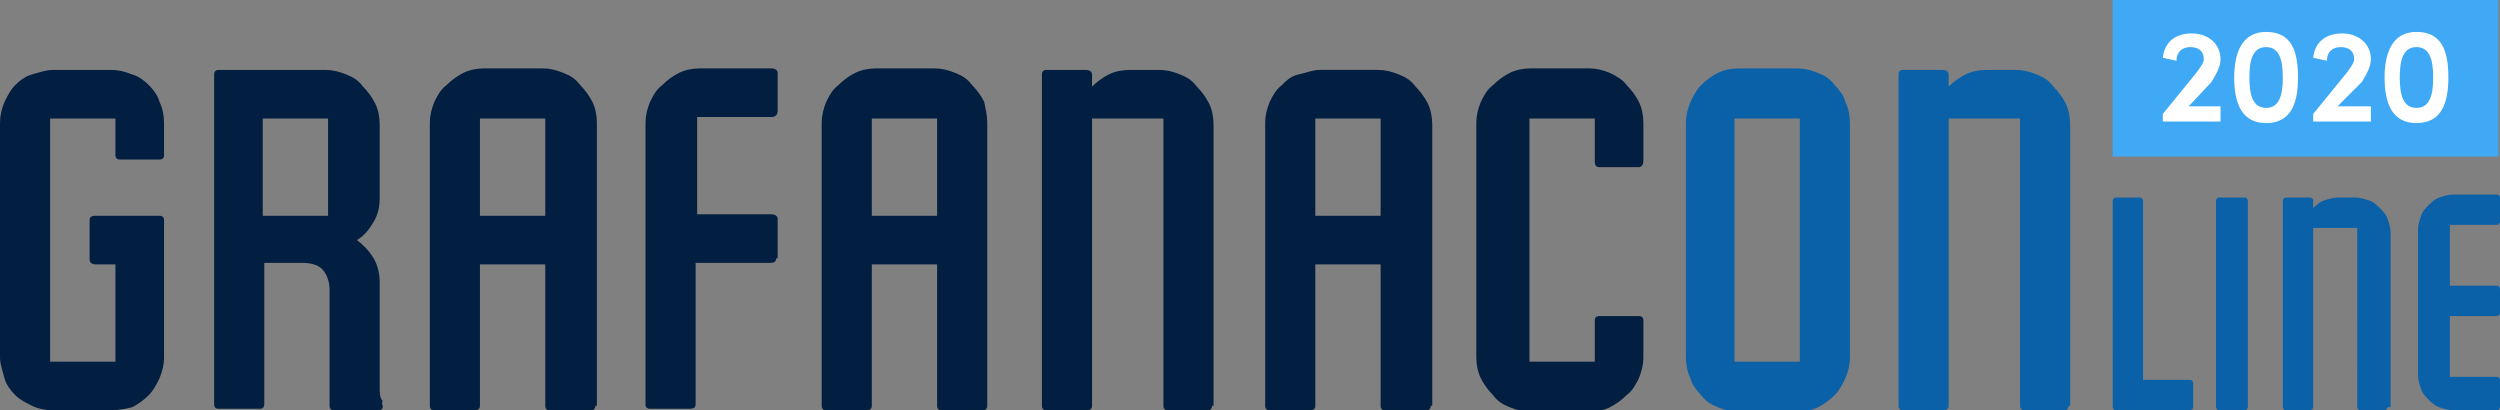
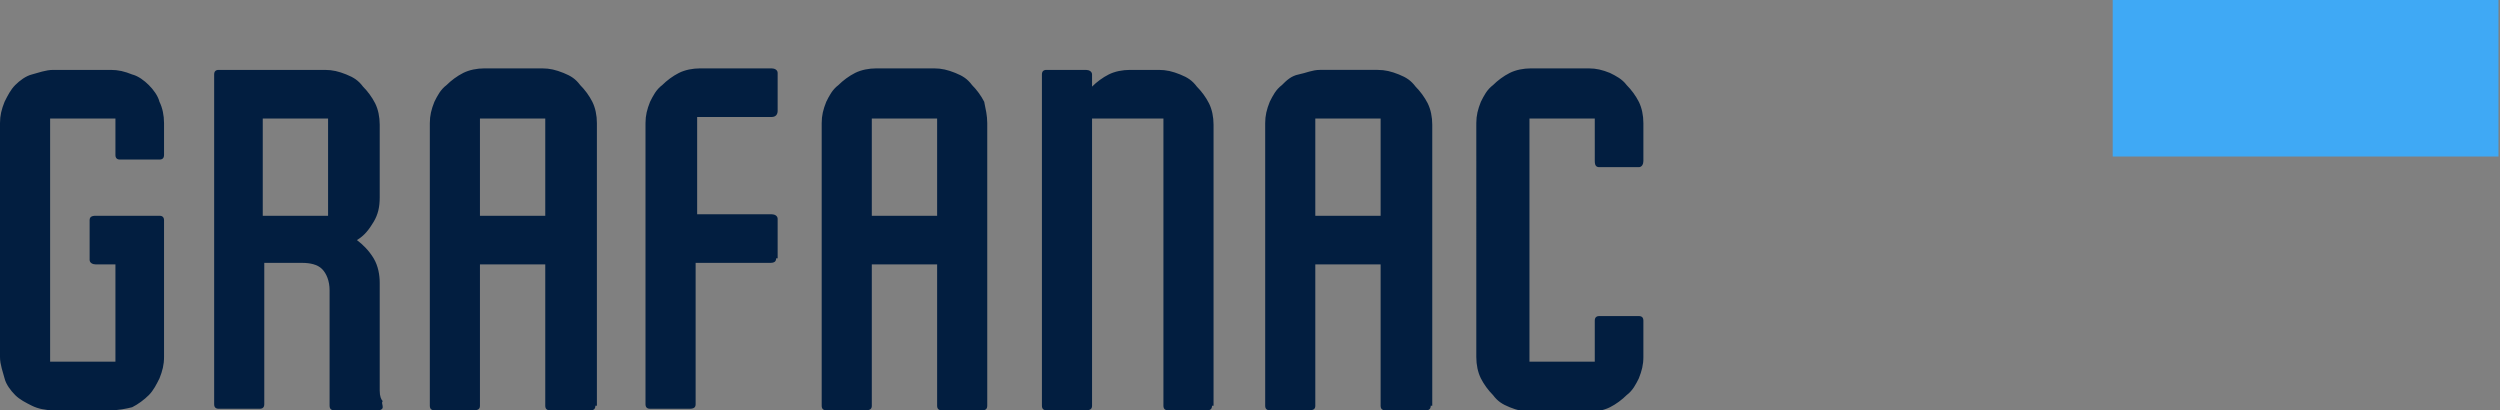
<svg xmlns="http://www.w3.org/2000/svg" width="652" height="107" fill="none">
  <rect width="100%" height="100%" fill="#808080" stroke="none" />
  <g clip-path="url(#clip0)">
    <path d="M42.78 93.13c0 1.981-.396 3.566-1.188 5.548-.792 1.585-1.585 3.17-2.773 4.359-1.188 1.189-2.773 2.378-4.357 3.17-1.585.397-3.565.793-5.546.793H13.864c-1.98 0-3.961-.396-5.546-1.189-1.584-.793-3.169-1.585-4.357-2.774-1.188-1.189-2.377-2.774-2.773-4.36C.792 97.093 0 95.112 0 93.13V32.1c0-1.98.396-3.566 1.188-5.547.793-1.585 1.585-3.17 2.773-4.36 1.188-1.188 2.773-2.377 4.357-2.774 1.585-.396 3.565-1.188 5.546-1.188h15.052c1.98 0 3.565.396 5.546 1.188 1.584.397 3.169 1.586 4.357 2.774 1.188 1.19 2.377 2.774 2.773 4.36.792 1.585 1.188 3.566 1.188 5.548v8.322c0 .793-.396 1.189-1.188 1.189h-10.3c-.791 0-1.188-.396-1.188-1.189v-9.511H13.073v63.407h17.033V68.955h-5.15c-.792 0-1.584-.396-1.584-1.189V57.463c0-.793.396-1.19 1.584-1.19h16.637c.792 0 1.188.397 1.188 1.19v35.666zM99.82 106.207c0 .397-.396.793-1.188.793H87.145c-.792 0-1.188-.396-1.188-1.189V75.692c0-2.377-.793-4.359-1.981-5.548-1.188-1.189-3.169-1.585-5.15-1.585h-9.902v36.856c0 .792-.396 1.189-1.189 1.189H57.04c-.792 0-1.188-.397-1.188-1.189V19.418c0-.792.396-1.188 1.188-1.188h27.728c1.98 0 3.565.396 5.546 1.188 1.98.793 3.169 1.586 4.357 3.17 1.188 1.19 2.377 2.775 3.169 4.36.792 1.585 1.188 3.567 1.188 5.548v19.022c0 2.378-.396 4.36-1.584 6.341-1.189 1.982-2.377 3.567-4.357 4.756 1.584 1.189 3.168 2.774 4.357 4.755 1.188 1.982 1.584 4.36 1.584 6.341v28.137c0 1.585.396 2.378.792 2.774-.396.396 0 .793 0 1.585zM85.56 30.911H68.528v25.363H85.56V30.91zM155.275 105.811c0 .793-.396 1.189-1.188 1.189h-10.695c-.792 0-1.188-.396-1.188-1.189V68.955h-17.033v36.856c0 .793-.396 1.189-1.585 1.189h-10.299c-.792 0-1.188-.396-1.188-1.189V32.1c0-1.982.396-3.567 1.188-5.548.793-1.585 1.585-3.17 3.169-4.36 1.189-1.188 2.773-2.377 4.358-3.17 1.584-.792 3.565-1.189 5.545-1.189h15.052c1.981 0 3.565.397 5.546 1.19 1.981.792 3.169 1.584 4.357 3.17 1.189 1.188 2.377 2.774 3.169 4.359.792 1.585 1.188 3.566 1.188 5.548v73.711h-.396zm-13.071-74.9h-17.033v25.363h17.033V30.911zM202.413 67.37c0 .793-.396 1.19-1.584 1.19h-19.41v36.855c0 .792-.396 1.189-1.584 1.189h-10.299c-.792 0-1.189-.397-1.189-1.189V32.1c0-1.982.397-3.567 1.189-5.548.792-1.585 1.584-3.17 3.169-4.36 1.188-1.188 2.772-2.377 4.357-3.17 1.584-.792 3.565-1.189 5.545-1.189h18.618c.792 0 1.584.397 1.584 1.19v9.907c0 .792-.396 1.585-1.584 1.585h-19.41v25.363h19.41c.792 0 1.584.396 1.584 1.189V67.37h-.396zM257.473 105.811c0 .793-.396 1.189-1.188 1.189H245.59c-.793 0-1.189-.396-1.189-1.189V68.955h-17.033v36.856c0 .793-.396 1.189-1.584 1.189h-10.299c-.792 0-1.188-.396-1.188-1.189V32.1c0-1.982.396-3.567 1.188-5.548.792-1.585 1.585-3.17 3.169-4.36 1.188-1.188 2.773-2.377 4.357-3.17 1.585-.792 3.565-1.189 5.546-1.189h15.052c1.981 0 3.565.397 5.546 1.19 1.98.792 3.168 1.584 4.357 3.17 1.188 1.188 2.376 2.774 3.169 4.359.396 1.981.792 3.566.792 5.548v73.711zm-13.072-74.9h-17.033v25.363h17.033V30.911zM316.097 105.811c0 .793-.396 1.189-1.188 1.189H304.61c-.792 0-1.188-.396-1.188-1.189v-74.9h-18.617v74.9c0 .793-.397 1.189-1.585 1.189h-10.299c-.792 0-1.188-.396-1.188-1.189V19.418c0-.792.396-1.188 1.188-1.188h10.299c.792 0 1.585.396 1.585 1.188v3.17c1.188-1.188 2.772-2.377 4.357-3.17 1.584-.792 3.565-1.188 5.545-1.188h7.527c1.98 0 3.565.396 5.545 1.188 1.981.793 3.169 1.586 4.357 3.17 1.189 1.19 2.377 2.775 3.169 4.36.792 1.585 1.189 3.567 1.189 5.548v73.315h-.397zM373.137 105.811c0 .793-.396 1.189-1.188 1.189h-10.696c-.792 0-1.188-.396-1.188-1.189V68.955h-17.033v36.856c0 .793-.396 1.189-1.584 1.189h-10.299c-.792 0-1.188-.396-1.188-1.189V32.1c0-1.982.396-3.567 1.188-5.548.792-1.585 1.584-3.17 3.169-4.36 1.188-1.188 2.377-2.377 4.357-2.774 1.981-.396 3.565-1.188 5.546-1.188h15.052c1.98 0 3.565.396 5.546 1.188 1.98.793 3.168 1.586 4.357 3.17 1.188 1.19 2.376 2.775 3.169 4.36.792 1.585 1.188 3.567 1.188 5.548v73.315h-.396zm-13.072-74.9h-17.033v25.363h17.033V30.91zM428.594 93.13c0 1.981-.397 3.566-1.189 5.548-.792 1.585-1.584 3.17-3.169 4.359-1.188 1.189-2.772 2.378-4.357 3.17-1.584.793-3.565 1.189-5.545 1.189h-15.053c-1.98 0-3.565-.396-5.545-1.189-1.981-.792-3.169-1.585-4.358-3.17-1.188-1.189-2.376-2.774-3.168-4.36-.793-1.585-1.189-3.566-1.189-5.548V32.1c0-1.98.396-3.566 1.189-5.547.792-1.585 1.584-3.17 3.168-4.36 1.189-1.188 2.773-2.377 4.358-3.17 1.584-.792 3.565-1.189 5.545-1.189h15.053c1.98 0 3.565.397 5.545 1.19 1.585.792 3.169 1.584 4.357 3.17 1.189 1.188 2.377 2.774 3.169 4.359.792 1.585 1.189 3.566 1.189 5.548v9.907c0 .793-.397 1.586-1.189 1.586h-10.299c-.792 0-1.188-.397-1.188-1.586V30.911h-17.033v63.407h17.033v-10.7c0-.792.396-1.188 1.188-1.188h10.299c.792 0 1.189.396 1.189 1.188v9.511z" fill="#021E40" />
-     <path d="M482.464 93.13c0 1.981-.396 3.566-1.188 5.548-.792 1.585-1.585 3.17-2.773 4.359-1.188 1.189-2.773 2.378-4.357 3.17-1.585.793-3.565 1.189-5.546 1.189h-15.052c-1.981 0-3.565-.396-5.546-1.189-1.98-.792-3.168-1.585-4.357-3.17-1.188-1.189-2.376-2.774-2.773-4.36-.792-1.585-1.188-3.566-1.188-5.548V32.1c0-1.98.396-3.566 1.188-5.547.793-1.585 1.585-3.17 2.773-4.36 1.189-1.188 2.773-2.377 4.357-3.17 1.585-.792 3.565-1.189 5.546-1.189H468.6c1.981 0 3.565.397 5.546 1.19 1.98.792 3.169 1.584 4.357 3.17 1.188 1.188 2.377 2.774 2.773 4.359.792 1.585 1.188 3.566 1.188 5.548v61.03zM469.392 30.91H452.36v63.407h17.032V30.911zM539.504 105.811c0 .793-.396 1.189-1.188 1.189h-10.299c-.792 0-1.188-.396-1.188-1.189v-74.9h-18.618v74.9c0 .793-.396 1.189-1.584 1.189h-10.299c-.792 0-1.188-.396-1.188-1.189V19.418c0-.792.396-1.188 1.188-1.188h10.299c.792 0 1.584.396 1.584 1.188v3.17c1.189-1.188 2.773-2.377 4.358-3.17 1.584-.792 3.565-1.188 5.545-1.188h7.526c1.981 0 3.565.396 5.546 1.188 1.98.793 3.169 1.586 4.357 3.17 1.188 1.19 2.377 2.775 3.169 4.36.792 1.585 1.188 3.567 1.188 5.548v73.315h-.396zM571.986 106.207c0 .397-.397.793-.793.793h-19.409c-.396 0-.792-.396-.792-.793V52.311c0-.396.396-.792.792-.792h6.338c.396 0 .792.396.792.792v46.763h12.279c.396 0 .793.396.793.793v6.34zM586.245 106.207c0 .397-.396.793-.792.793h-6.734c-.396 0-.792-.396-.792-.793V52.311c0-.396.396-.792.792-.792h6.734c.396 0 .792.396.792.792v53.896zM622.687 106.207c0 .397-.396.793-.792.793h-6.338c-.396 0-.792-.396-.792-.793V59.445h-11.487v46.762c0 .397-.396.793-.793.793h-6.337c-.396 0-.793-.396-.793-.793V52.311c0-.396.397-.792.793-.792h6.337c.397 0 .793.396.793.792v1.982c.792-.793 1.584-1.586 2.772-1.982 1.189-.396 2.377-.792 3.565-.792h4.754c1.188 0 2.376.396 3.565.792 1.188.396 1.98 1.189 2.773 1.982.792.792 1.584 1.585 1.98 2.774.396 1.189.792 2.377.792 3.566v45.574h-.792zM652.001 106.208c0 .396-.397.792-.793.792h-11.487c-1.188 0-2.377-.396-3.565-.792-1.188-.397-1.981-1.189-2.773-1.982-.792-.793-1.584-1.585-1.98-2.774-.396-1.189-.793-2.378-.793-3.567V59.841c0-1.189.397-2.378.793-3.567s1.188-1.981 1.98-2.774c.792-.792 1.585-1.585 2.773-1.981 1.188-.397 2.377-.793 3.565-.793h11.487c.396 0 .793.396.793.793v6.34c0 .397-.397.793-.793.793h-12.279v15.852h12.279c.396 0 .793.396.793.792v6.341c0 .397-.397.793-.793.793h-12.279v15.852h12.279c.396 0 .793.396.793.792v7.134z" fill="#0B61A8" />
    <path d="M651.604 0H550.992v40.819h100.612V0z" fill="#3FA9F5" />
-     <path d="M579.115 27.74v3.964h-15.052v-1.982l8.714-10.7c1.189-1.585 1.981-2.774 1.981-3.566 0-1.982-1.188-3.17-3.565-3.17-1.981 0-3.565 1.188-3.565 3.566l-3.565-.793c.396-3.963 3.169-6.34 7.526-6.34 4.357 0 7.526 2.774 7.526 6.737 0 1.981-1.188 3.963-2.376 5.944l-5.942 6.34h8.318zM582.681 20.211c0-6.34 1.98-11.889 8.318-11.889 6.734 0 8.319 5.152 8.319 11.89 0 6.34-1.585 11.888-8.319 11.888-6.338 0-8.318-5.152-8.318-11.889zm12.675 0c0-4.36-.792-7.926-4.357-7.926-3.565 0-4.357 3.567-4.357 7.926 0 4.36.792 7.926 4.357 7.926 3.565 0 4.357-3.567 4.357-7.926zM618.33 27.74v3.964h-15.052v-1.982l8.714-10.7c1.189-1.585 1.981-2.774 1.981-3.566 0-1.982-1.189-3.17-3.565-3.17-1.981 0-3.565 1.188-3.565 3.566l-3.565-.793c.396-3.963 3.169-6.34 7.526-6.34 4.357 0 7.526 2.774 7.526 6.737 0 1.981-1.188 3.963-2.377 5.944l-6.337 6.34h8.714zM621.896 20.211c0-6.34 1.98-11.889 8.318-11.889 6.734 0 8.318 5.152 8.318 11.89 0 6.34-1.584 11.888-8.318 11.888-6.338 0-8.318-5.152-8.318-11.889zm12.675 0c0-4.36-.792-7.926-4.357-7.926-3.565 0-4.357 3.567-4.357 7.926 0 4.36.792 7.926 4.357 7.926 3.565 0 4.357-3.567 4.357-7.926z" fill="#fff" />
  </g>
  <defs>
    <clipPath id="clip0">
      <path fill="#fff" d="M0 0h652v107H0z" />
    </clipPath>
  </defs>
</svg>